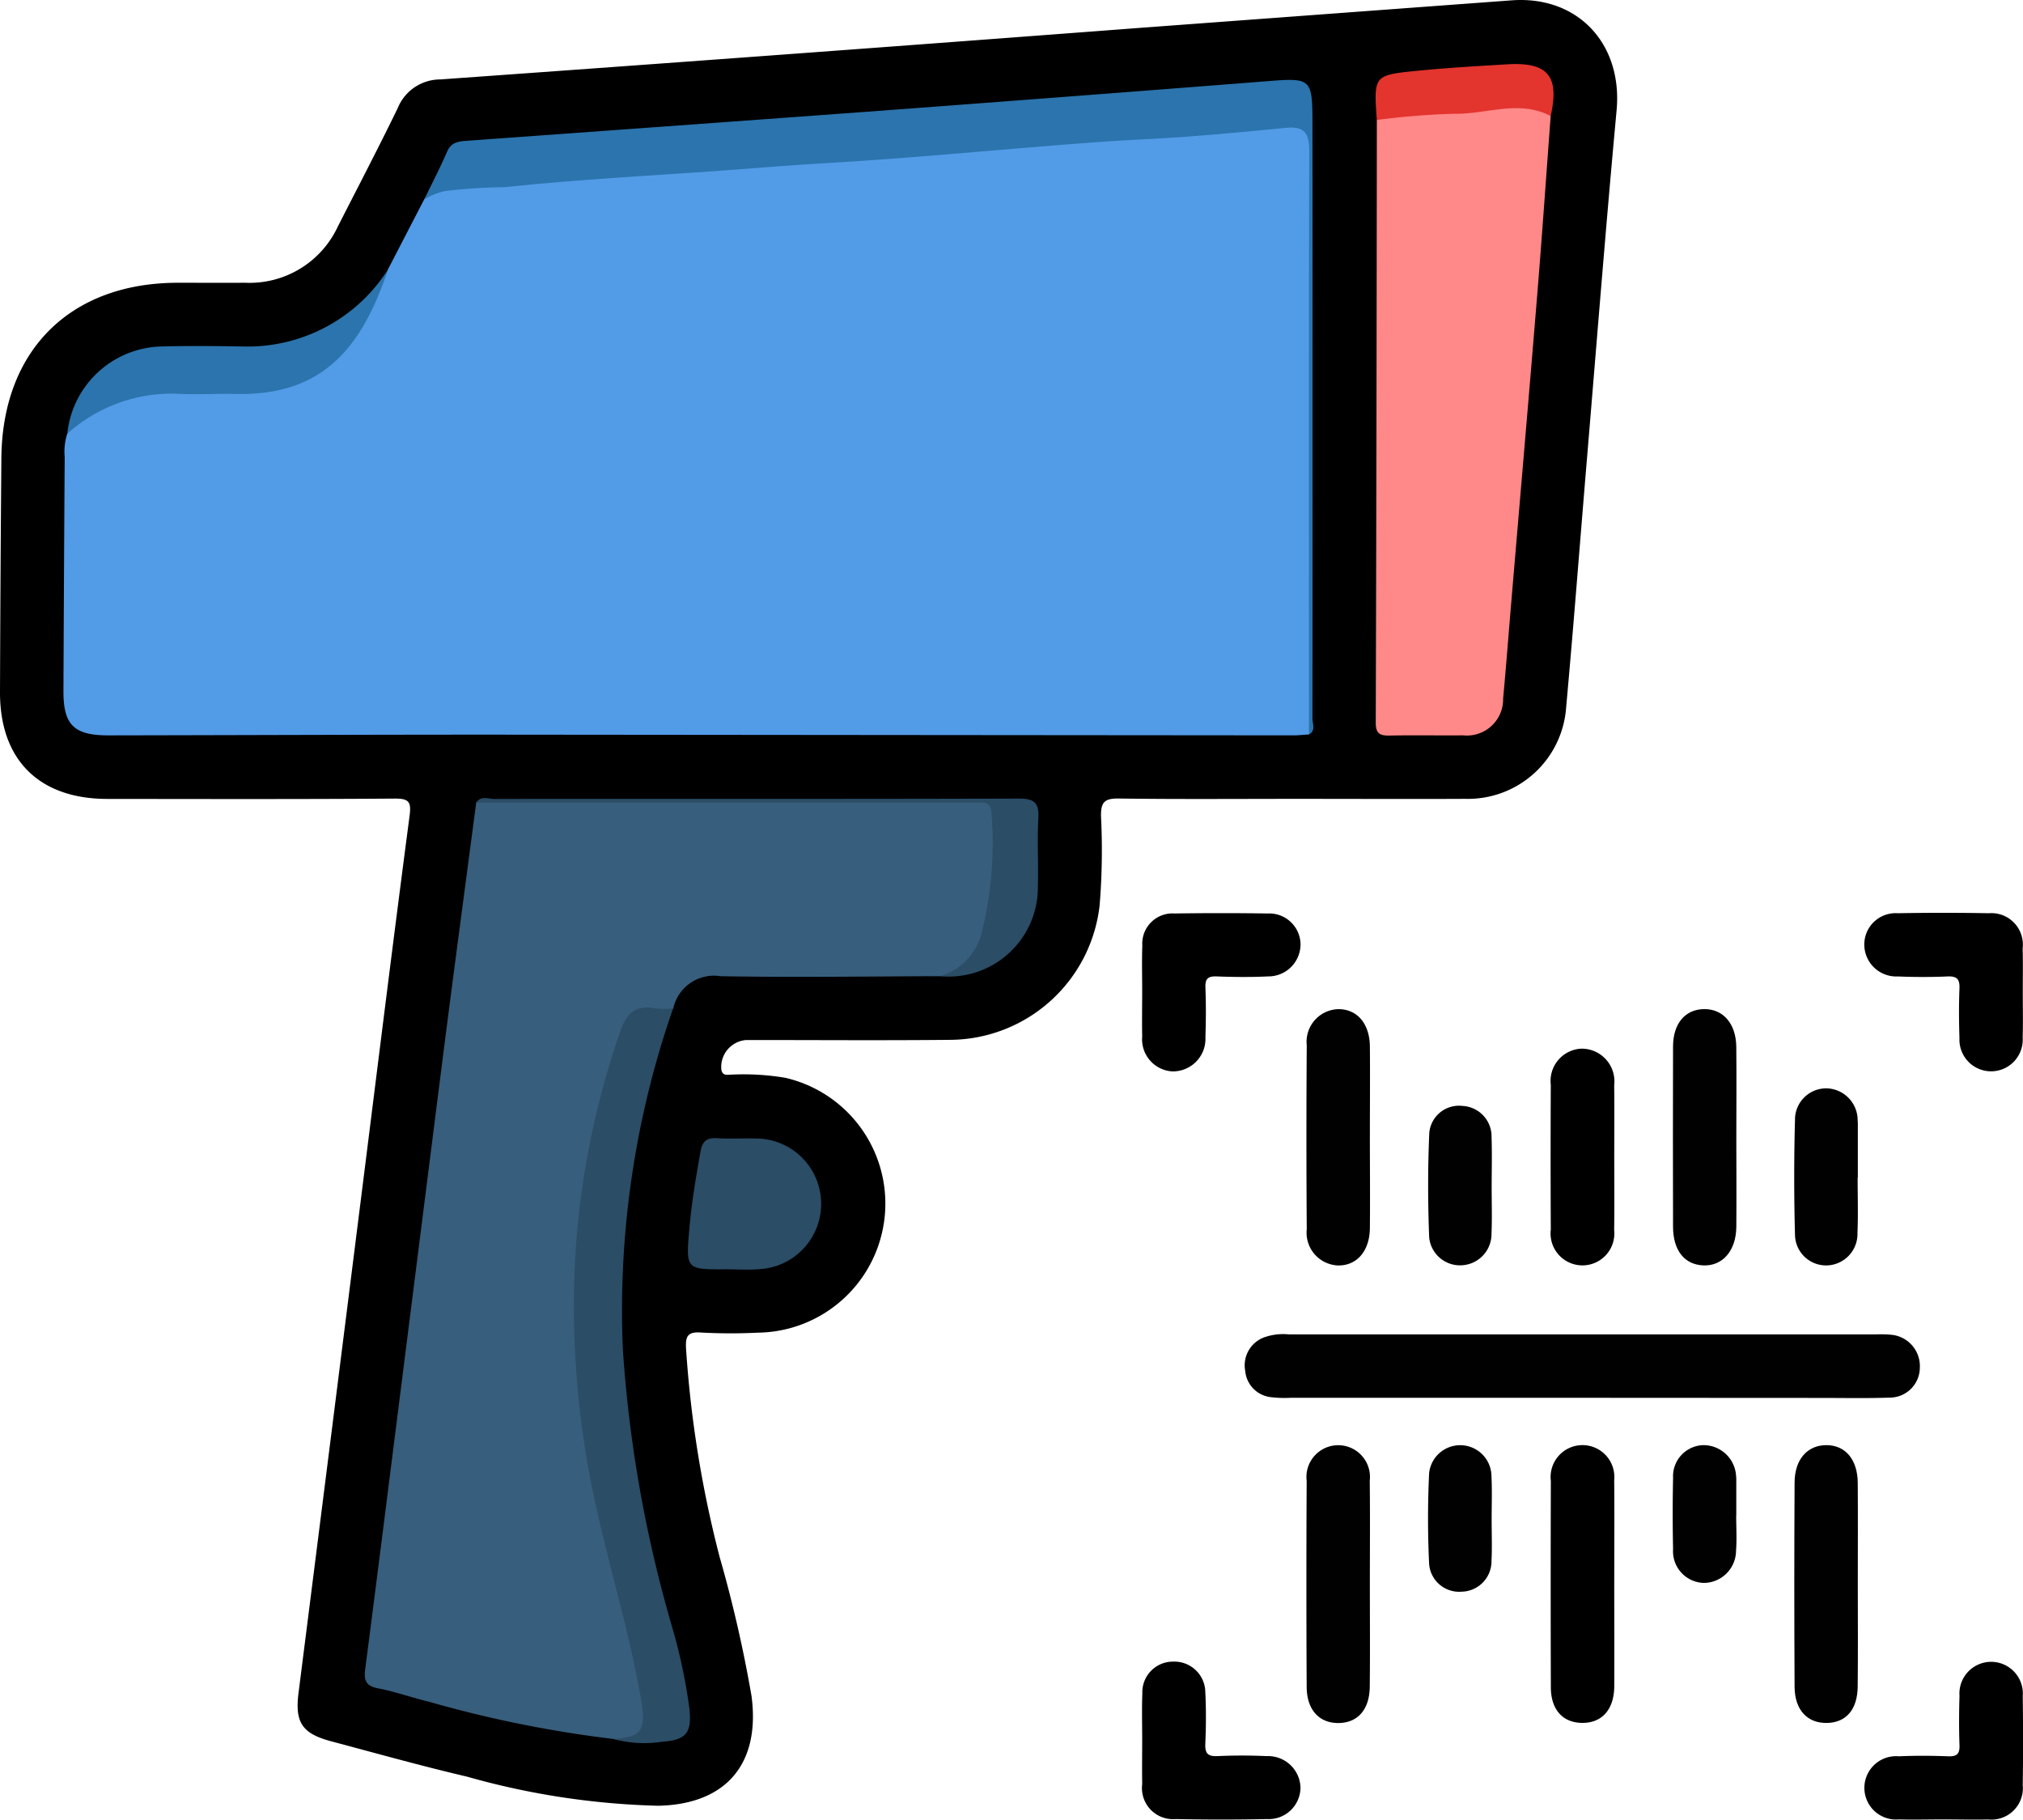
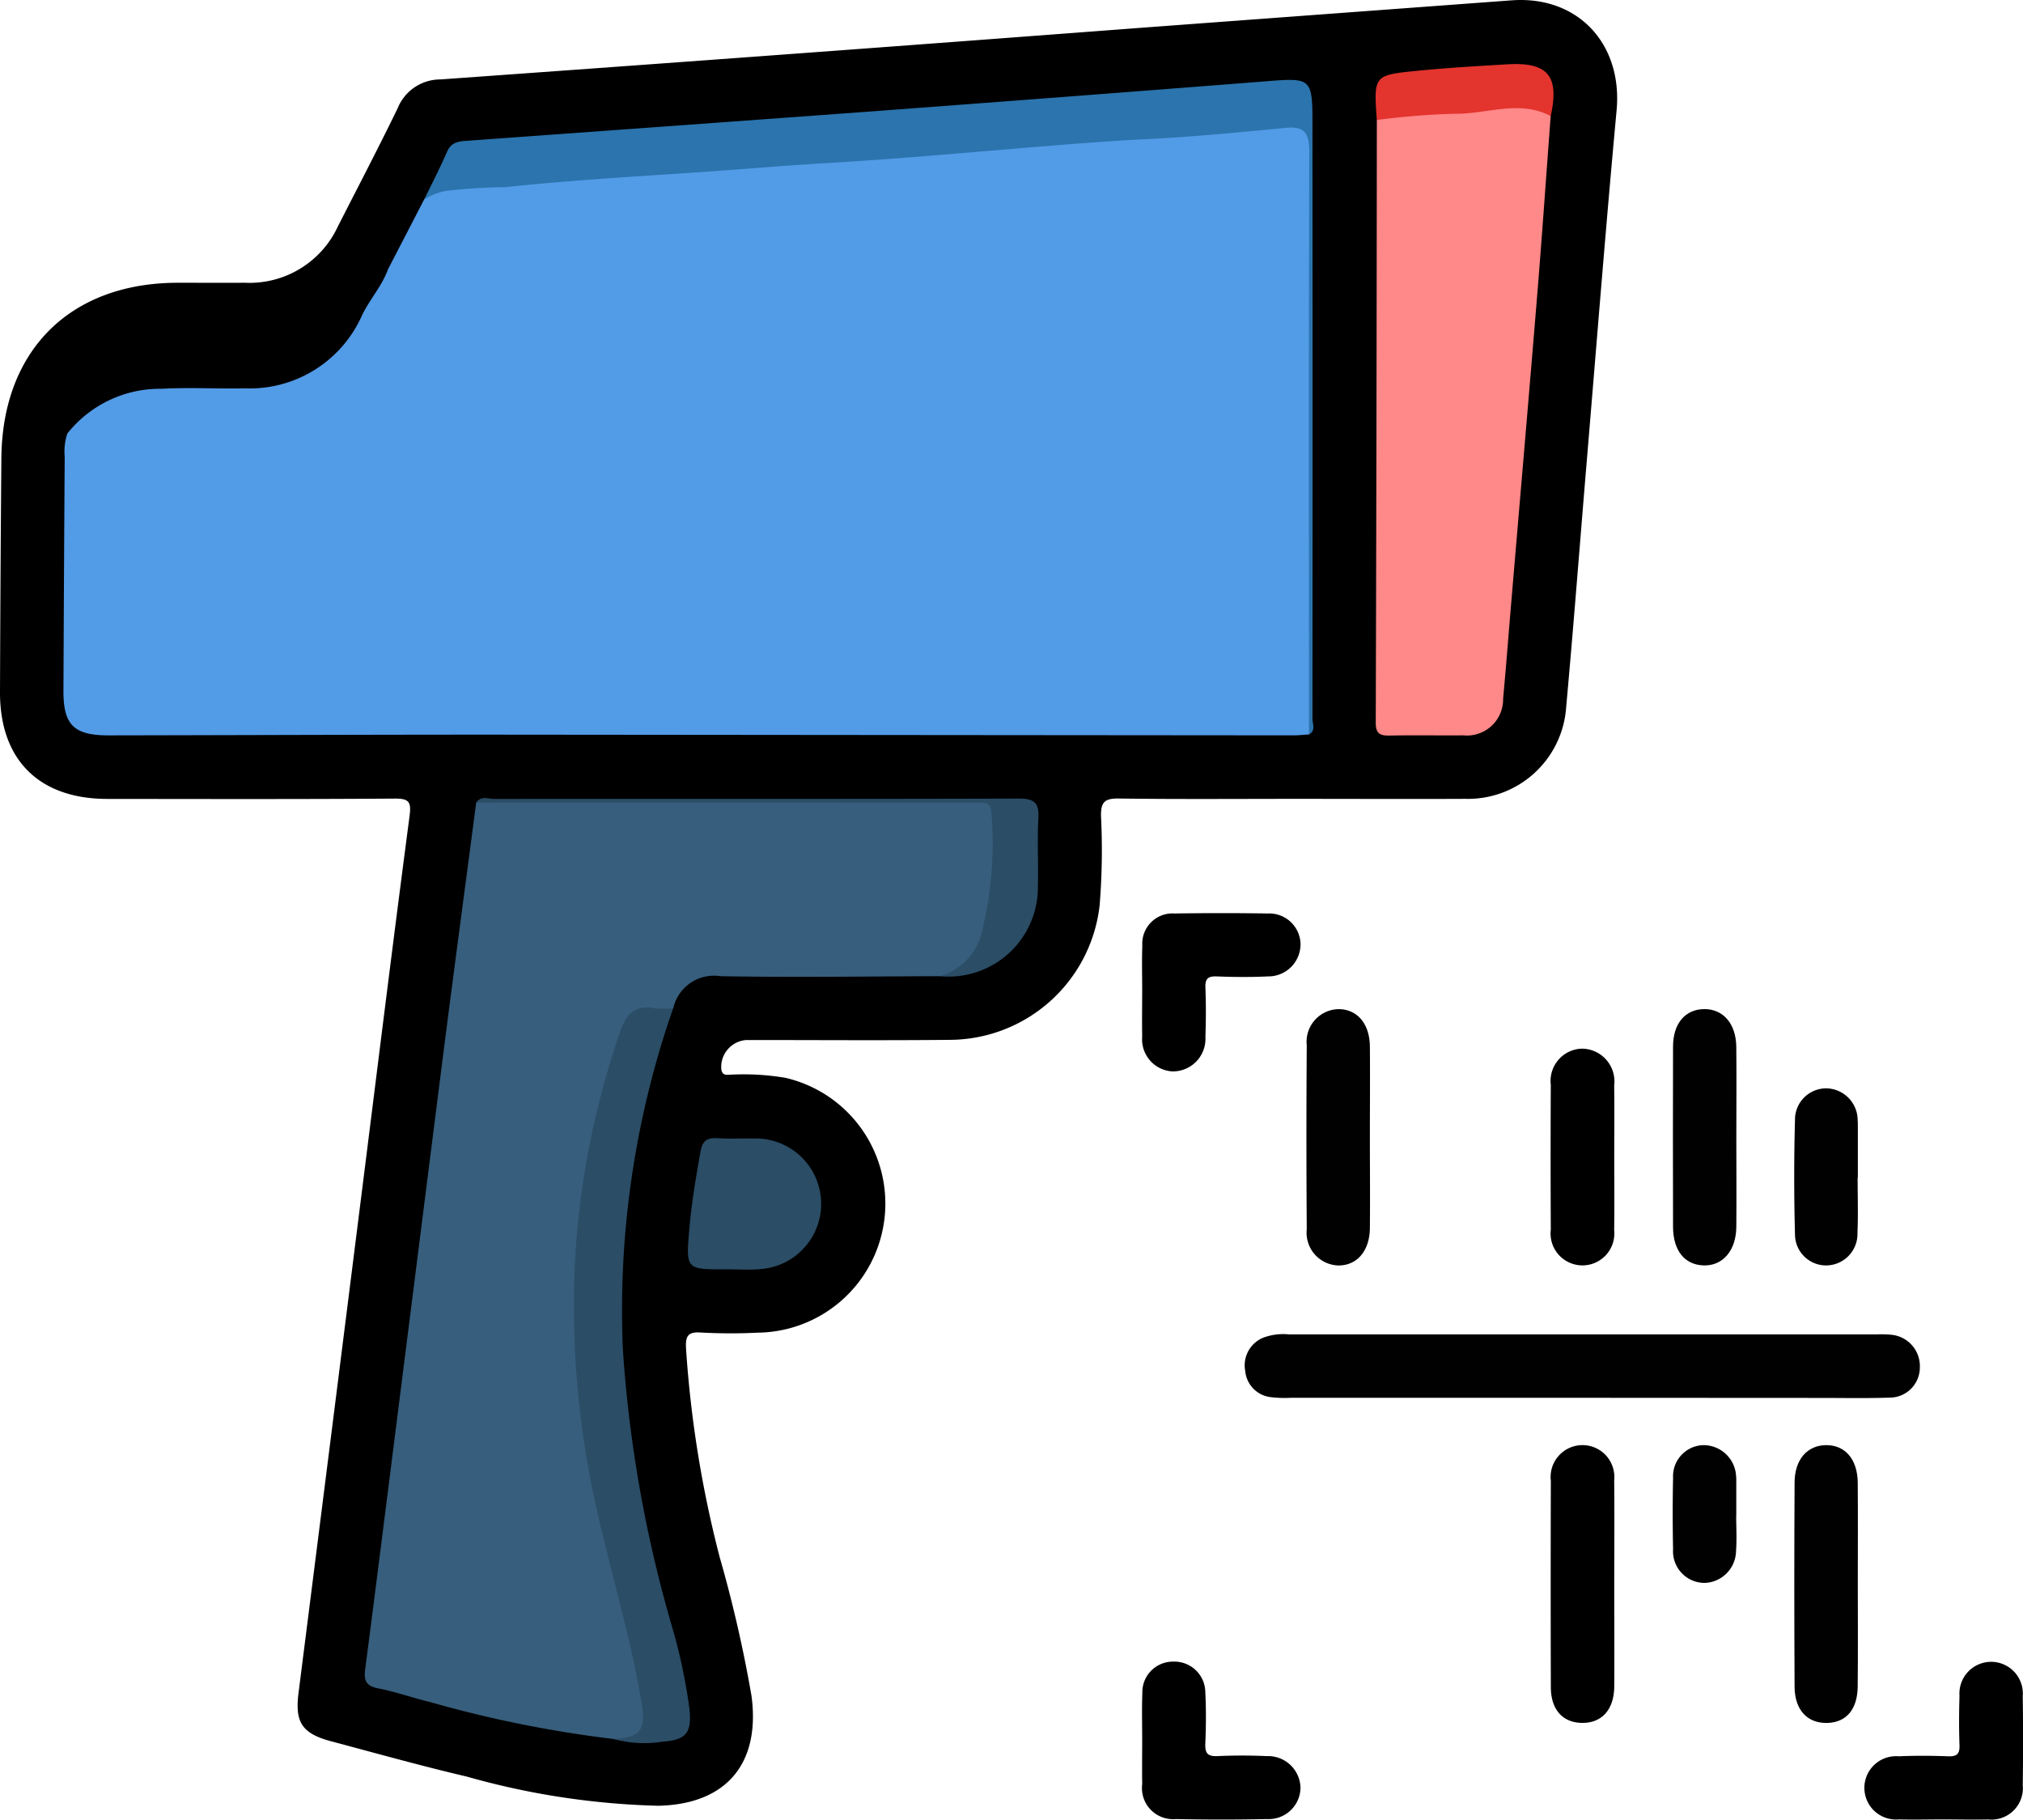
<svg xmlns="http://www.w3.org/2000/svg" viewBox="0 0 111.179 100">
  <defs>
    <style>.cls-1{fill:#010101;}.cls-2{fill:#529be7;}.cls-3{fill:#375e7c;}.cls-4{fill:#f88;}.cls-5{fill:#2b74ad;}.cls-6{fill:#2b4d66;}.cls-7{fill:#e3342e;}</style>
  </defs>
  <title>Asset 1880</title>
  <g id="Layer_2" data-name="Layer 2">
    <g id="Layer_1-2" data-name="Layer 1">
      <path d="M71.277,43.9c-3.27,0-6.54.026-9.809-.018-.77-.01-.971.212-.96.967a37.255,37.255,0,0,1-.075,4.9,8.322,8.322,0,0,1-8.2,7.395c-3.742.038-7.484.008-11.226.01a1.486,1.486,0,0,0-1.365,1.618c.069.393.365.277.59.282a13.8,13.8,0,0,1,2.929.176,7.094,7.094,0,0,1-1.5,14.005,30.259,30.259,0,0,1-3.159-.008c-.724-.048-.831.228-.8.864a61.524,61.524,0,0,0,1.848,11.475A72.113,72.113,0,0,1,41.3,93.191c.5,3.711-1.37,5.964-5.123,6.043a42.263,42.263,0,0,1-10.512-1.6c-2.5-.585-4.982-1.281-7.467-1.943-1.614-.43-2-1.051-1.788-2.683q1.843-14.526,3.67-29.053c.8-6.372,1.591-12.747,2.429-19.115.1-.769-.023-.96-.821-.954-5.268.038-10.536.023-15.8.018C2.143,43.9-.012,41.749,0,38.031q.021-6.43.075-12.86c.056-5.93,3.792-9.63,9.7-9.632,1.235,0,2.47.005,3.705,0a5.35,5.35,0,0,0,5.091-3.1c1.1-2.16,2.225-4.31,3.284-6.491A2.528,2.528,0,0,1,24.2,4.365Q43.32,3,62.44,1.547,72.76.781,83.082.018c3.649-.264,6.1,2.407,5.762,6.048-.6,6.471-1.109,12.95-1.652,19.427-.373,4.45-.712,8.9-1.118,13.35A5.41,5.41,0,0,1,80.541,43.9C77.453,43.915,74.365,43.9,71.277,43.9Z" />
      <path class="cls-1" d="M86.952,76.815H70.936a6.448,6.448,0,0,1-1.087-.034,1.59,1.59,0,0,1-1.414-1.437A1.641,1.641,0,0,1,69.454,73.5a3.131,3.131,0,0,1,1.392-.168q16.123,0,32.248,0a6,6,0,0,1,.87.021,1.73,1.73,0,0,1,1.546,1.8,1.657,1.657,0,0,1-1.672,1.652c-1.27.044-2.542.017-3.813.017Z" />
      <path d="M88.715,87.015c0,1.888.011,3.777,0,5.665-.01,1.277-.689,2.02-1.784,2-1.053-.018-1.7-.734-1.7-1.965q-.018-5.665,0-11.33a1.752,1.752,0,1,1,3.481-.036C88.731,83.238,88.715,85.127,88.715,87.015Z" />
-       <path class="cls-1" d="M75.284,87.028c0,1.886.015,3.773-.005,5.659-.013,1.245-.64,1.966-1.667,2-1.085.032-1.794-.7-1.8-1.983q-.031-5.659,0-11.319a1.746,1.746,0,1,1,3.466-.012C75.3,83.254,75.285,85.141,75.284,87.028Z" />
      <path class="cls-1" d="M102.1,87.03c0,1.886.015,3.773-.006,5.66-.014,1.254-.633,1.964-1.668,1.993-1.086.029-1.792-.7-1.8-1.986q-.031-5.606,0-11.211c0-1.283.7-2.066,1.741-2.07s1.717.781,1.73,2.062C102.112,83.328,102.1,85.179,102.1,87.03Z" />
      <path class="cls-1" d="M75.285,62.5c0,1.667.017,3.334,0,5-.016,1.263-.728,2.064-1.755,2.042a1.8,1.8,0,0,1-1.714-1.99q-.036-5.055,0-10.11a1.793,1.793,0,0,1,1.716-1.984c1.033-.018,1.737.774,1.753,2.041C75.3,59.164,75.285,60.831,75.285,62.5Z" />
      <path class="cls-1" d="M95.424,62.529c0,1.631.014,3.263,0,4.894-.015,1.317-.757,2.16-1.816,2.116-1.035-.043-1.659-.821-1.662-2.127q-.013-4.949,0-9.9c0-1.277.681-2.058,1.728-2.058,1.029,0,1.732.8,1.748,2.069C95.44,59.193,95.424,60.861,95.424,62.529Z" />
-       <path d="M111.167,54.517c0,.835.02,1.67-.006,2.5a1.74,1.74,0,1,1-3.474.031c-.029-.907-.036-1.816,0-2.721.024-.526-.143-.69-.668-.667-.905.04-1.815.037-2.721,0a1.759,1.759,0,0,1-1.841-1.746,1.722,1.722,0,0,1,1.839-1.728q2.5-.045,5.008,0a1.729,1.729,0,0,1,1.856,1.932C111.182,52.92,111.167,53.719,111.167,54.517Z" />
      <path d="M62.772,54.467c0-.835-.024-1.671.007-2.5A1.662,1.662,0,0,1,64.557,50.2q2.559-.039,5.117,0a1.72,1.72,0,0,1,1.8,1.658,1.769,1.769,0,0,1-1.785,1.8c-.941.045-1.887.037-2.829,0-.477-.016-.632.13-.613.611.035.906.031,1.814,0,2.721a1.791,1.791,0,0,1-1.813,1.888,1.765,1.765,0,0,1-1.662-1.915C62.756,56.136,62.771,55.3,62.772,54.467Z" />
      <path d="M62.772,95.656c0-.87-.024-1.741.008-2.609a1.682,1.682,0,0,1,1.7-1.734A1.7,1.7,0,0,1,66.241,93c.049.94.04,1.886,0,2.827-.019.512.117.7.661.679.9-.042,1.813-.041,2.717,0a1.781,1.781,0,0,1,1.853,1.737,1.747,1.747,0,0,1-1.851,1.722q-2.5.052-5,0a1.709,1.709,0,0,1-1.848-1.925C62.759,97.252,62.771,96.454,62.772,95.656Z" />
      <path d="M106.757,99.984c-.8,0-1.6.021-2.393,0a1.741,1.741,0,1,1-.011-3.468c.905-.041,1.814-.034,2.719,0,.468.016.634-.128.617-.607-.032-.905-.027-1.813,0-2.719a1.743,1.743,0,1,1,3.476.018q.036,2.448,0,4.895a1.728,1.728,0,0,1-1.9,1.884C108.425,100.006,107.591,99.983,106.757,99.984Z" />
      <path d="M88.715,63.565c0,1.343.016,2.686-.005,4.029a1.753,1.753,0,1,1-3.482-.026q-.021-3.975,0-7.949a1.775,1.775,0,0,1,1.695-1.991,1.8,1.8,0,0,1,1.789,2.017C88.727,60.952,88.715,62.258,88.715,63.565Z" />
      <path class="cls-1" d="M102.091,64.708c0,1.015.033,2.031-.009,3.044a1.732,1.732,0,0,1-1.671,1.788,1.709,1.709,0,0,1-1.763-1.7q-.085-3.15,0-6.3a1.718,1.718,0,0,1,1.733-1.731,1.753,1.753,0,0,1,1.711,1.751c.007.072.009.145.01.217v2.936Z" />
-       <path class="cls-1" d="M81.978,65.218c0,.869.028,1.738-.009,2.6a1.719,1.719,0,0,1-1.625,1.714A1.7,1.7,0,0,1,78.544,68c-.075-1.914-.078-3.835.006-5.748a1.638,1.638,0,0,1,1.831-1.476,1.679,1.679,0,0,1,1.591,1.729C82.005,63.409,81.979,64.314,81.978,65.218Z" />
-       <path class="cls-1" d="M81.977,83.511c0,.759.03,1.521-.008,2.279a1.672,1.672,0,0,1-1.638,1.679,1.653,1.653,0,0,1-1.79-1.527c-.08-1.66-.079-3.329,0-4.989a1.718,1.718,0,0,1,3.426.17C82.007,81.917,81.977,82.715,81.977,83.511Z" />
      <path class="cls-1" d="M95.417,83.274c0,.654.04,1.311-.009,1.961a1.783,1.783,0,0,1-1.737,1.753,1.738,1.738,0,0,1-1.723-1.849q-.042-1.961,0-3.922a1.711,1.711,0,0,1,1.654-1.8A1.794,1.794,0,0,1,95.41,81.1a1.959,1.959,0,0,1,.012.217v1.961Z" />
      <path class="cls-2" d="M71.94,40.36c-.289.018-.578.052-.866.051q-22.05-.018-44.1-.039c-7,0-14.009.029-21.014.04-1.9,0-2.481-.574-2.473-2.449q.026-6.425.069-12.848A3.163,3.163,0,0,1,3.7,23.827a6.5,6.5,0,0,1,5.2-2.462c1.515-.083,3.038.007,4.556-.024a6.748,6.748,0,0,0,6.434-4c.423-.885,1.1-1.617,1.435-2.544l1.985-3.836a2.106,2.106,0,0,1,1.979-.918c2.316-.146,4.628-.35,6.943-.512,3.509-.246,7.015-.518,10.523-.779,3.327-.248,6.655-.474,9.98-.744,4.555-.371,9.114-.674,13.67-1.023a43.627,43.627,0,0,1,4.559-.276c.724.021,1.087.268,1.085,1.109q-.039,15.953-.019,31.906A1.079,1.079,0,0,1,71.94,40.36Z" />
      <path class="cls-3" d="M51.662,53.646c-4.025.011-8.051.073-12.075,0A2.287,2.287,0,0,0,37,55.42a1.32,1.32,0,0,1-1.016.31c-1.015-.112-1.368.48-1.656,1.33A47.464,47.464,0,0,0,33.029,82.5c.738,3.516,1.855,6.942,2.435,10.493a7.354,7.354,0,0,1,.114.753c.082,1.333-.045,2.221-1.866,1.818a64.886,64.886,0,0,1-10.1-2.036c-.95-.226-1.876-.563-2.833-.746-.668-.128-.789-.437-.71-1.046.617-4.742,1.211-9.487,1.812-14.231q1.261-9.974,2.525-19.946c.575-4.489,1.177-8.974,1.766-13.461a1.651,1.651,0,0,1,.956-.1q13.156-.008,26.314,0c1.235,0,1.357.1,1.38,1.354a20.511,20.511,0,0,1-.275,4.873,7.474,7.474,0,0,1-.631,1.844A2.484,2.484,0,0,1,51.662,53.646Z" />
      <path class="cls-4" d="M85.222,6.377c-.247,3.292-.474,6.585-.744,9.876-.462,5.643-.952,11.284-1.429,16.926-.147,1.736-.277,3.474-.441,5.208a1.989,1.989,0,0,1-2.2,2.023c-1.343.013-2.688-.016-4.031.012-.529.011-.771-.095-.769-.706q.048-16.562.06-33.122a2.622,2.622,0,0,1,1.628-.474c2.007-.14,4.012-.287,6.016-.459A1.836,1.836,0,0,1,85.222,6.377Z" />
      <path class="cls-5" d="M71.94,40.36c0-10.667-.019-21.334.016-32,0-1.023-.227-1.439-1.307-1.334-2.581.252-5.166.5-7.756.626-2.2.11-4.39.293-6.583.473-3.628.3-7.254.626-10.887.837-2.162.125-4.317.313-6.475.464-3.74.26-7.483.466-11.212.86a30.267,30.267,0,0,0-3.243.207,3.487,3.487,0,0,0-1.178.47c.423-.876.872-1.741,1.259-2.633.217-.5.6-.558,1.051-.591q10.961-.789,21.919-1.591,10.9-.809,21.8-1.662c2.774-.222,2.784-.275,2.786,2.456q.011,16.272,0,32.545C72.127,39.773,72.328,40.142,71.94,40.36Z" />
      <path class="cls-6" d="M33.712,95.561c1.565-.083,1.807-.5,1.524-2.145-.656-3.814-1.82-7.506-2.619-11.285a50.411,50.411,0,0,1-.969-13.592,46.339,46.339,0,0,1,2.4-11.741c.354-1.065.815-1.6,1.965-1.381a5.161,5.161,0,0,0,.979,0A50.419,50.419,0,0,0,34.23,74.136a71.133,71.133,0,0,0,2.709,15.276,30.228,30.228,0,0,1,.946,4.461c.15,1.346-.163,1.75-1.483,1.84A6.321,6.321,0,0,1,33.712,95.561Z" />
      <path class="cls-6" d="M39.911,69.753c-2.236.012-2.222.013-2.021-2.286.123-1.407.361-2.793.608-4.182.106-.6.364-.771.932-.736.685.043,1.376,0,2.063.016a3.593,3.593,0,0,1,.263,7.179C41.146,69.8,40.526,69.753,39.911,69.753Z" />
-       <path class="cls-5" d="M21.33,14.8c-1.384,4.1-3.424,6.951-8.336,6.848-1.121-.024-2.246.055-3.363-.016a8.6,8.6,0,0,0-5.931,2.2,5.334,5.334,0,0,1,5.17-4.792c1.488-.039,2.977-.026,4.465,0A9.143,9.143,0,0,0,21.33,14.8Z" />
      <path class="cls-6" d="M51.662,53.646A3.333,3.333,0,0,0,54,51.053a20.07,20.07,0,0,0,.489-6.348c0-.4-.166-.61-.579-.6-.29,0-.58,0-.87,0l-26.866,0c.261-.395.659-.2.986-.2,9.61-.009,19.219.009,28.829-.02.873,0,1.126.244,1.077,1.095-.07,1.229.01,2.465-.026,3.7A4.907,4.907,0,0,1,51.662,53.646Z" />
      <path class="cls-7" d="M85.222,6.377c-1.738-.913-3.527-.093-5.29-.126a40.928,40.928,0,0,0-4.266.343c-.17-2.438-.173-2.466,2.185-2.7,1.654-.166,3.316-.26,4.976-.359C85.07,3.4,85.713,4.173,85.222,6.377Z" />
    </g>
  </g>
</svg>